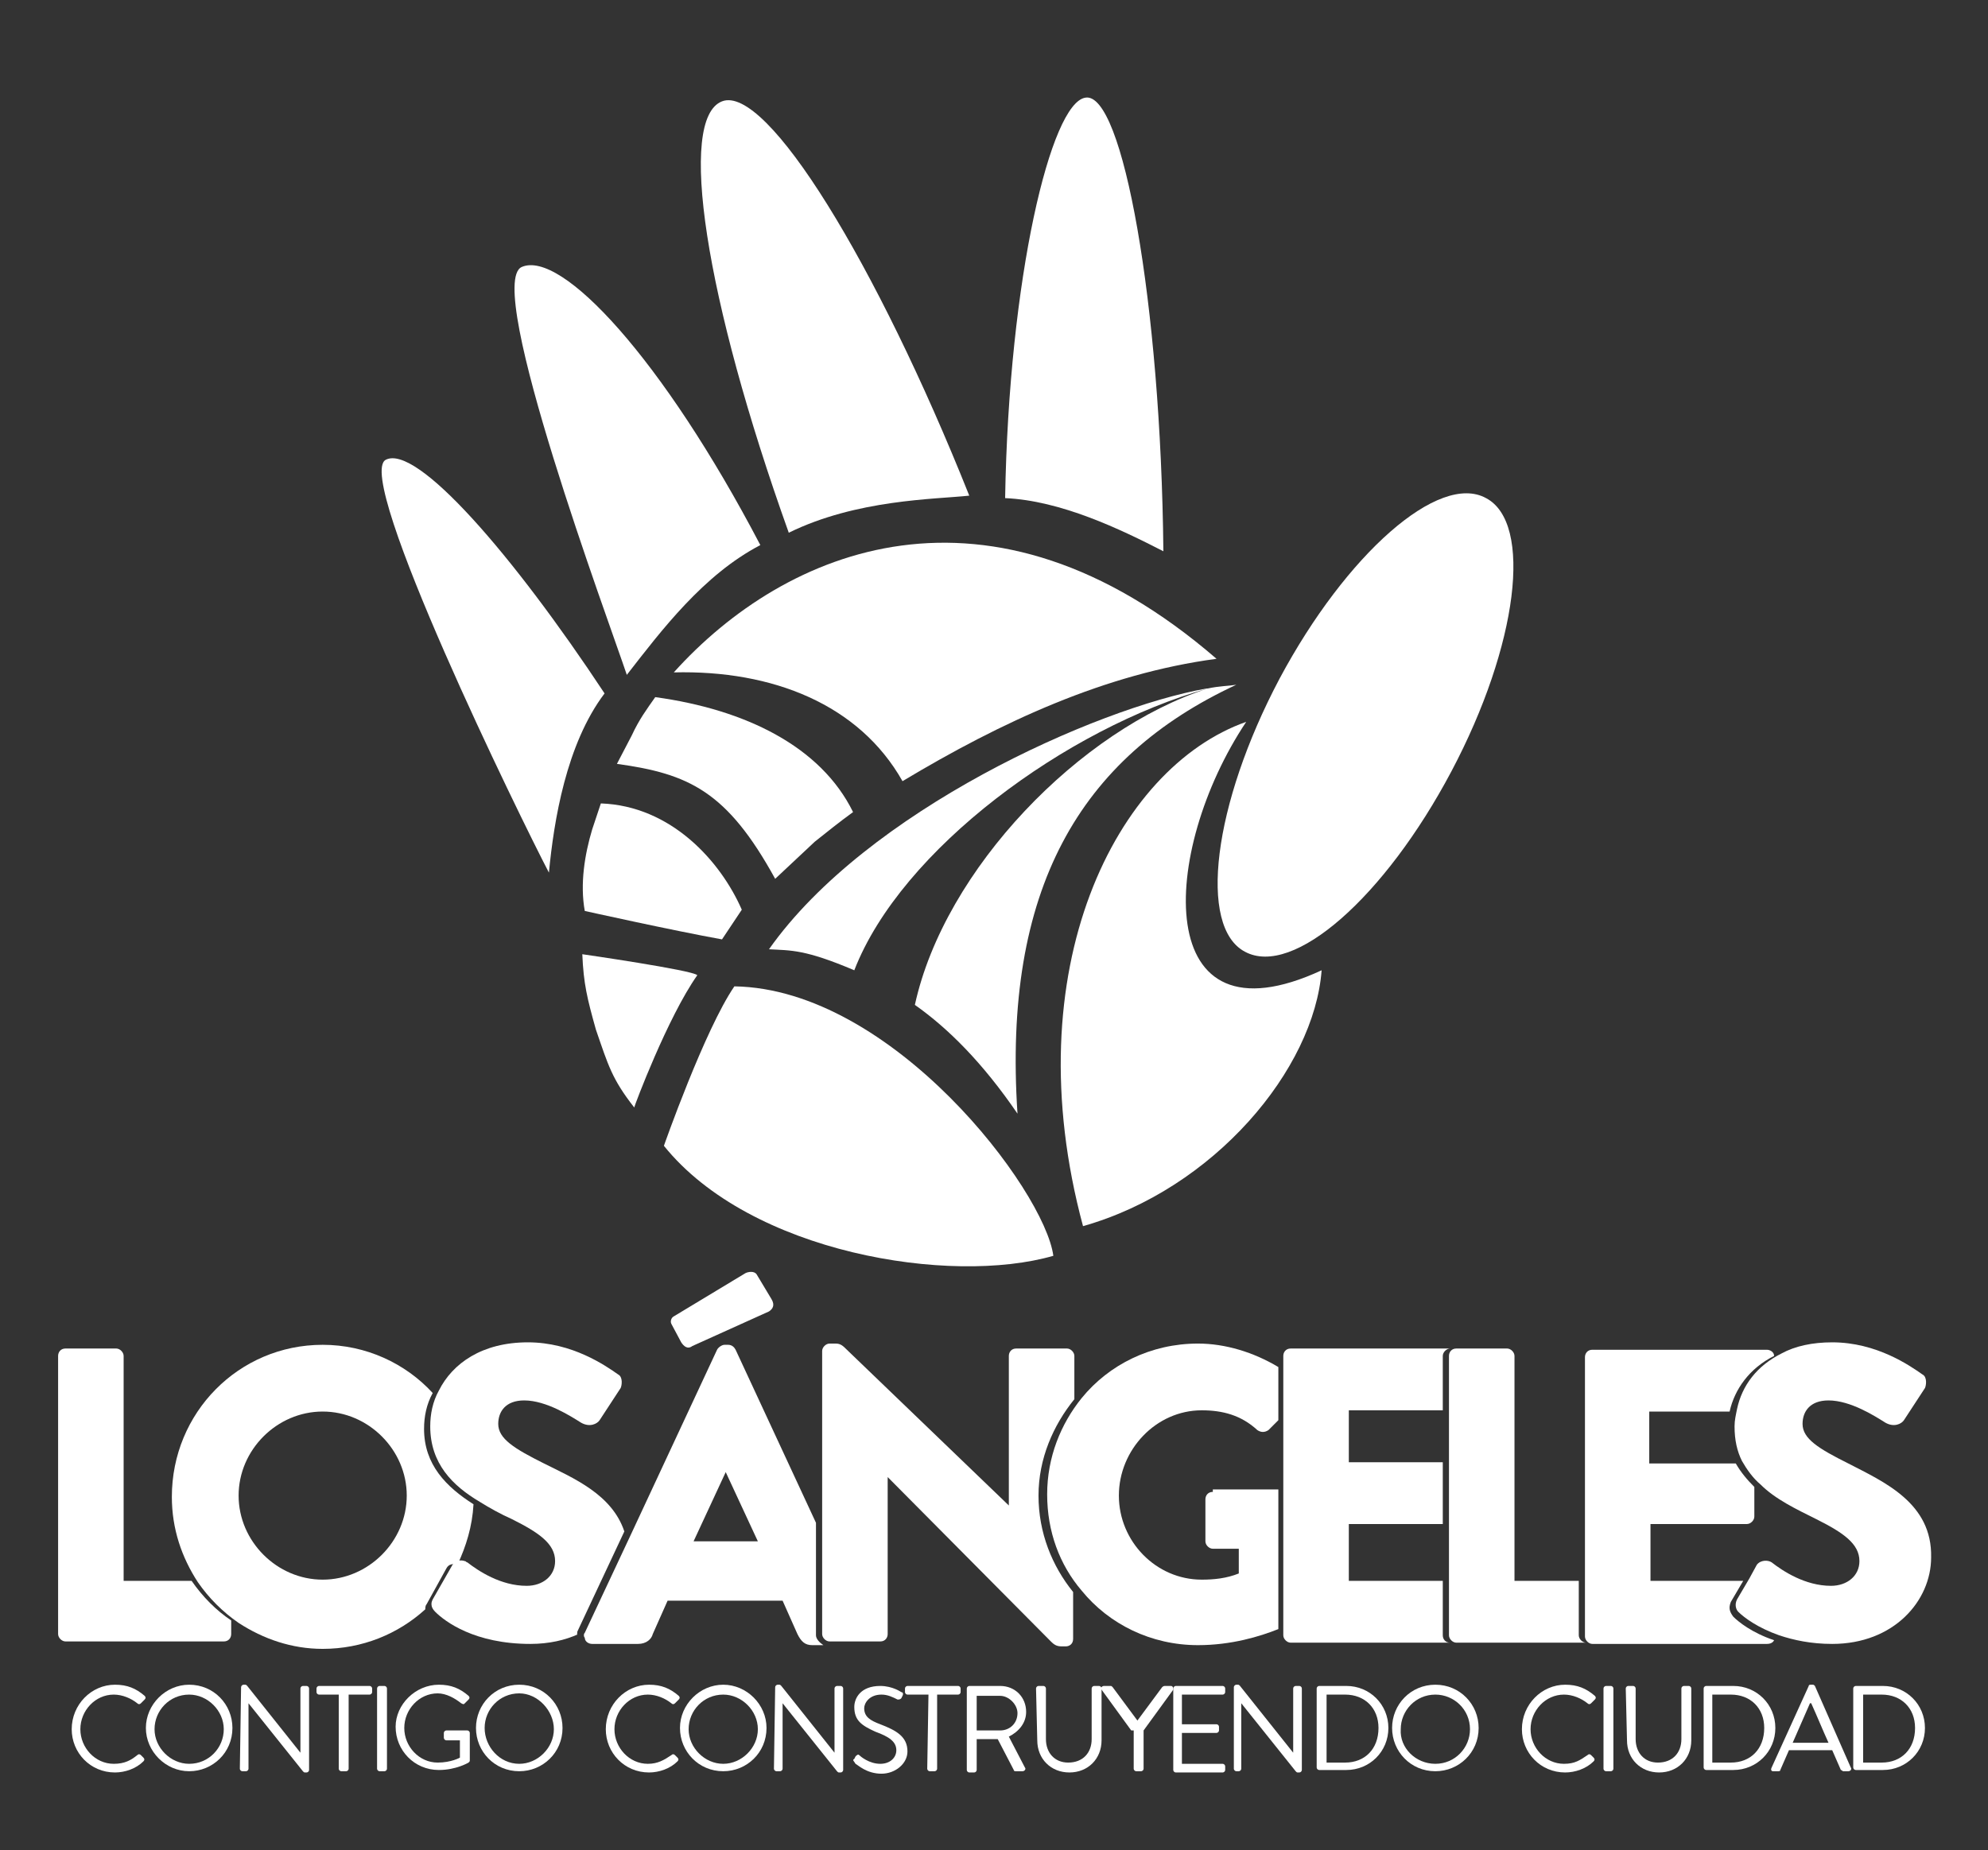
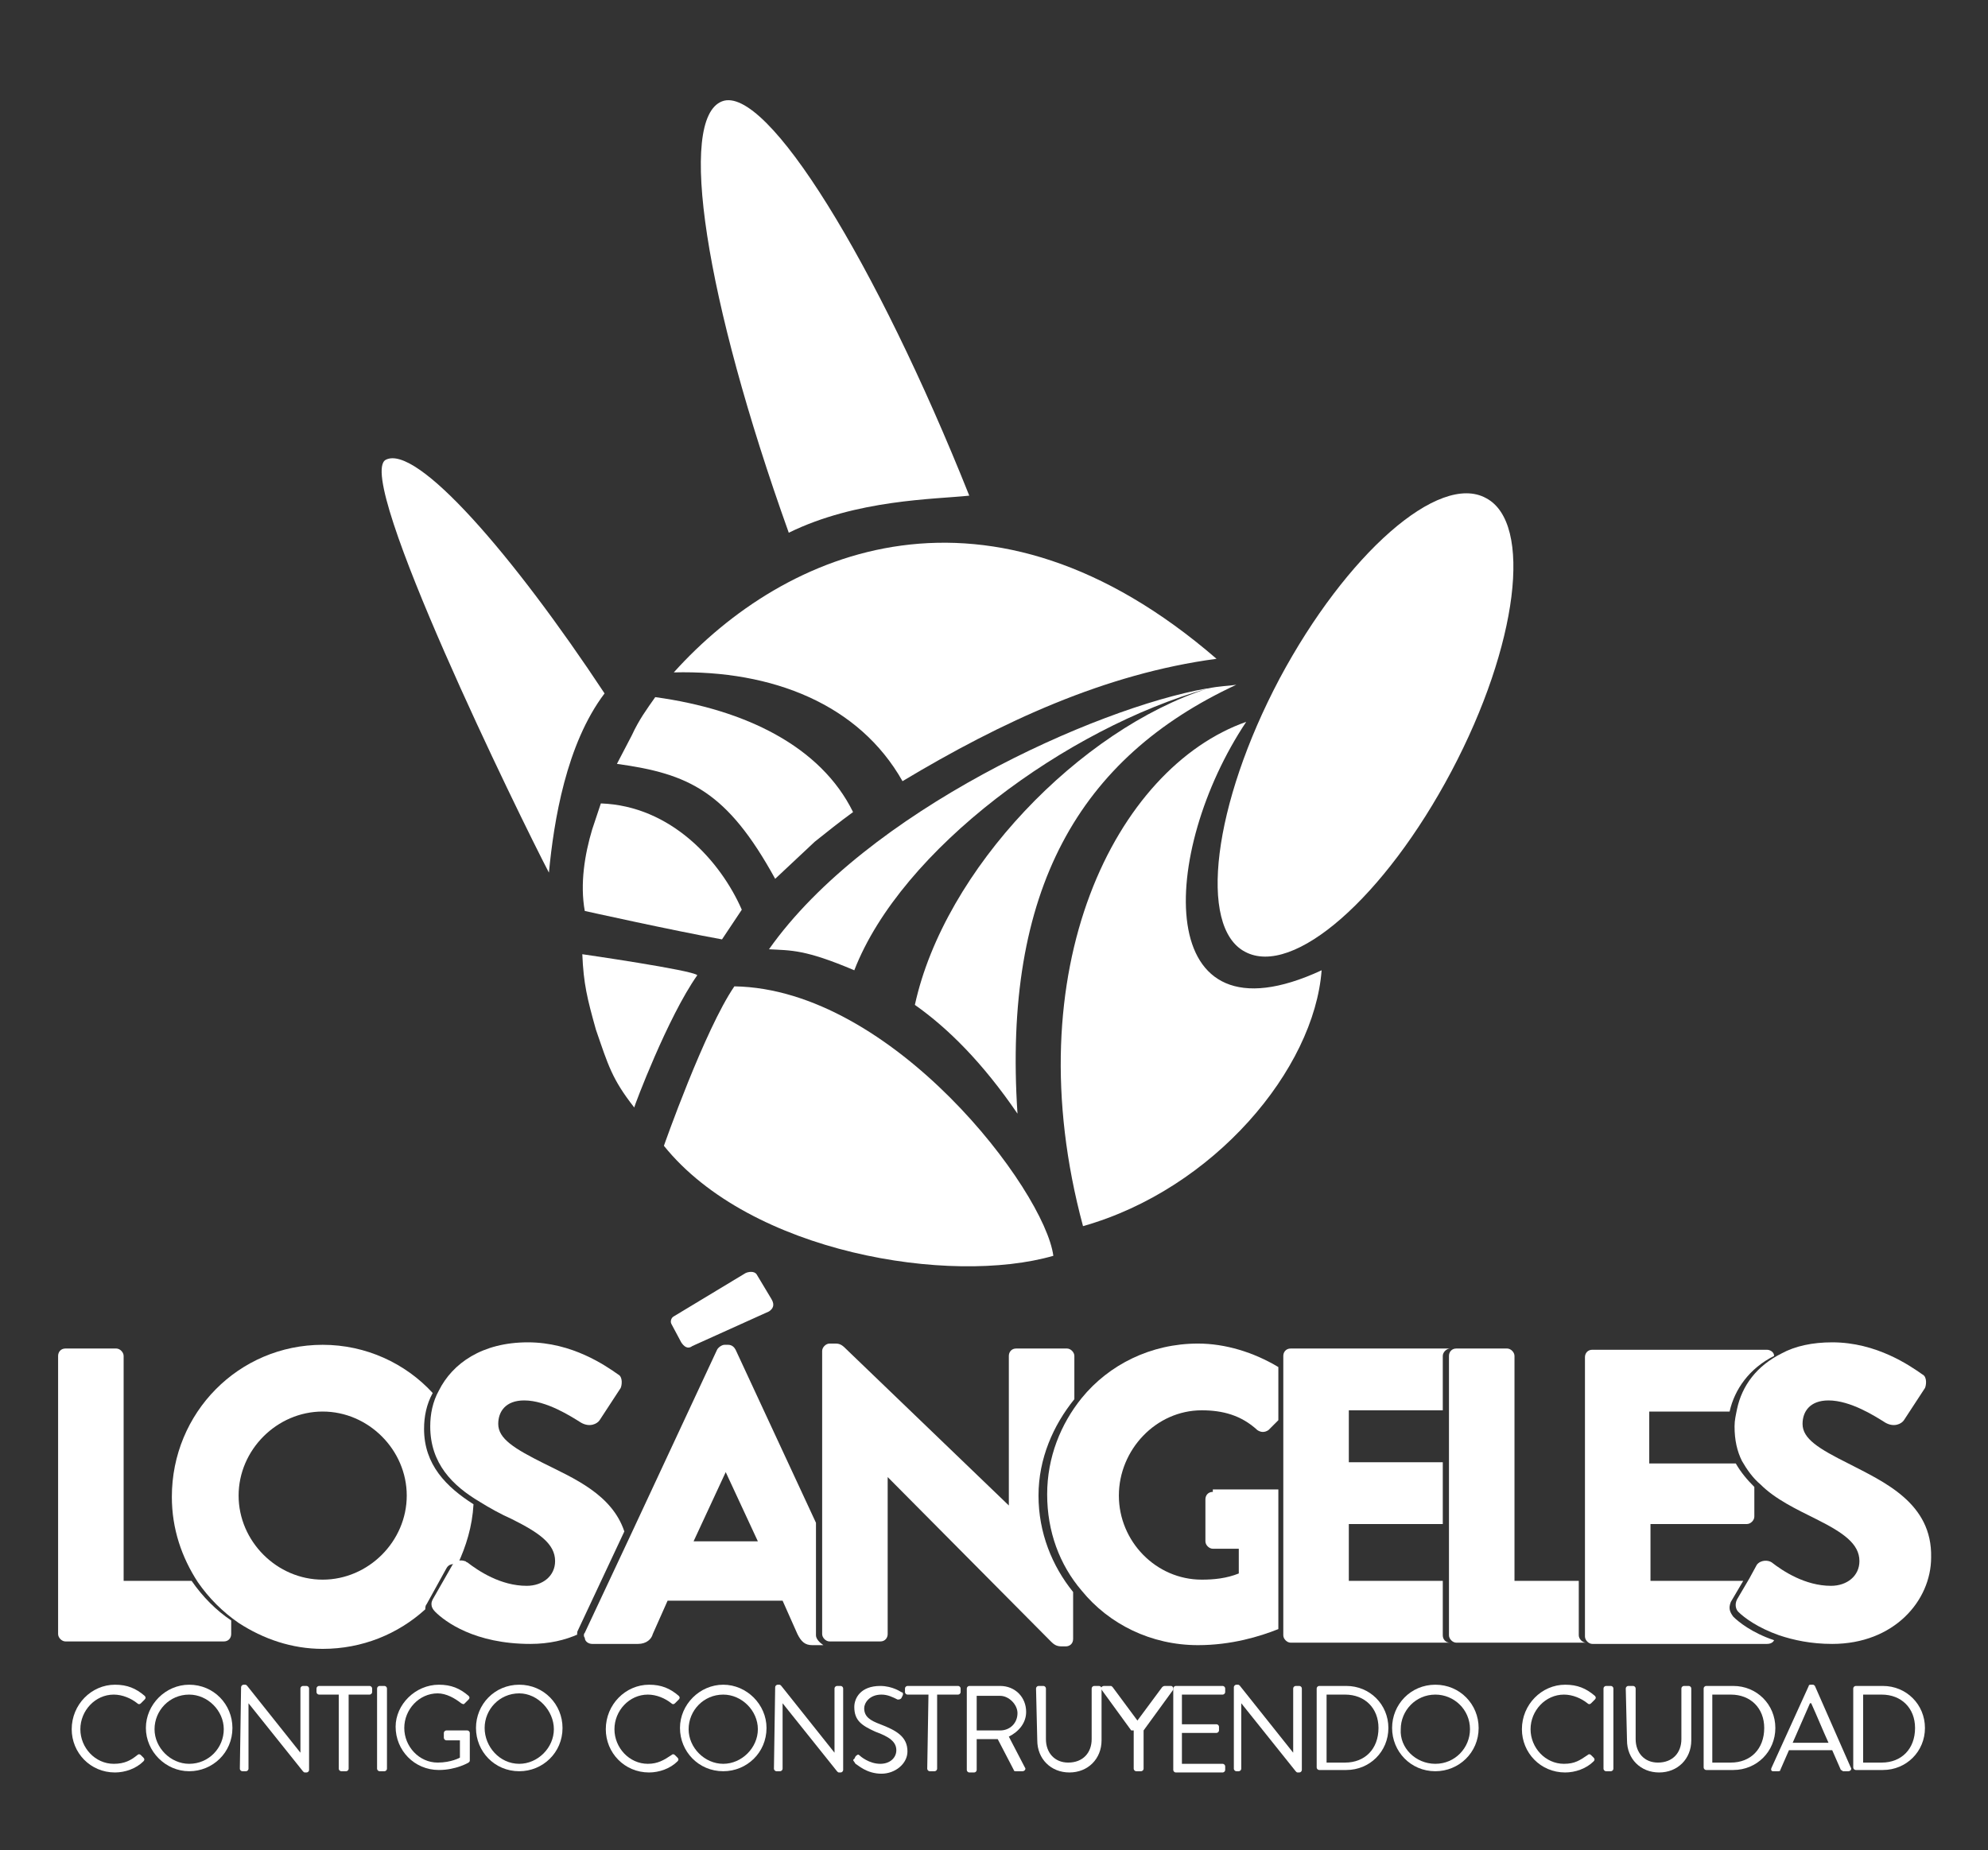
<svg xmlns="http://www.w3.org/2000/svg" version="1.1" id="Capa_1" x="0px" y="0px" viewBox="0 0 160.8 149.7" style="enable-background:new 0 0 160.8 149.7;" xml:space="preserve">
  <rect x="0" y="0" width="160.8" height="149.7" fill="#333333" stroke="none" />
  <style type="text/css">
	.st0{fill:#FFFFFF;}
</style>
  <g>
    <path class="st0" d="M100.7,77c-3.8-2-2.6-11.9,2.8-22.1c5.4-10.1,12.9-16.7,16.7-14.6c3.8,2,2.6,11.9-2.8,22.1   S104.6,79.1,100.7,77z" />
    <path class="st0" d="M100.8,58.4c-7,10.5-7.7,26.5,6.1,20.1c-0.6,8-8.7,17.7-19.3,20.7C82,78.4,90.3,62.1,100.8,58.4z" />
    <path class="st0" d="M49.9,61.8l1.2-2.3c0.6-1.3,1.2-2.1,1.9-3.1c7.3,1,13.4,4,16,9.3c-1.1,0.8-2.1,1.6-3.1,2.4l-3.2,3   C58.8,64,55.7,62.6,49.9,61.8L49.9,61.8z" />
    <path class="st0" d="M60,73.6L58.4,76c-3.9-0.7-11.1-2.3-11.1-2.3c-0.4-2.2,0-4.6,0.6-6.6l0.7-2.1C54.3,65.2,58.3,69.7,60,73.6z" />
    <path class="st0" d="M82.3,90.1c-2.8-4.1-5.6-6.9-8.3-8.8c2.4-11,13.4-22.3,23.7-25.6c-11.4,3.2-24.8,13-28.6,22.8   c-4-1.7-5.1-1.6-6.9-1.7c7.9-11.2,26.4-19.5,35.4-21.1h0.1c0.9-0.2,1.7-0.2,2.3-0.3C87.3,61.3,81.1,72,82.3,90.1z" />
    <path class="st0" d="M85.2,101.6c-8.3,2.4-24.5-0.2-31.5-8.9c0,0,3.3-9.4,5.7-12.9C72.2,80,84.5,96.3,85.2,101.6z" />
    <path class="st0" d="M47.1,77.2c0,0,9,1.3,9.3,1.7c-2.4,3.4-5.1,10.6-5.1,10.7c-1.8-2.3-2.1-3.4-3.1-6.3   C47.5,80.8,47.2,79.6,47.1,77.2z" />
-     <path class="st0" d="M81.3,40.3c0.3-17.8,3.7-32,6.5-32.4c3-0.5,6.1,16.6,6.3,36.7C90.6,42.8,85.8,40.5,81.3,40.3z" />
    <path class="st0" d="M63.8,43.1c-6.8-19-9-33.5-5.4-34.9c3.6-1.4,12.5,13.1,20,31.9C75.6,40.4,69.3,40.4,63.8,43.1z" />
-     <path class="st0" d="M50.7,54.6c-1.4-4.2-11.6-31.6-8.5-33c3.2-1.4,11.4,7.4,19.3,22.5C56.9,46.5,53.5,51,50.7,54.6z" />
    <path class="st0" d="M44.4,70.6c-2.3-4.4-15.8-32-13.2-33.4c2.5-1.3,10.3,7.7,17.7,18.9C45.8,60.2,44.8,66.4,44.4,70.6z" />
    <path class="st0" d="M54.5,54.4c9-10,25.5-17,43.9-1.1c-9,1.2-17.4,5.1-25.4,9.9C69.5,57,62.5,54.2,54.5,54.4z" />
    <g>
      <g>
        <g>
          <path class="st0" d="M15.5,127.9H10v-18.2c0-0.3-0.3-0.6-0.6-0.6H5.3c-0.4,0-0.6,0.3-0.6,0.6v22.5c0,0.3,0.3,0.6,0.6,0.6h12.8      c0.4,0,0.6-0.3,0.6-0.6v-1.1C17.5,130.3,16.4,129.2,15.5,127.9z" />
          <path class="st0" d="M36.1,126.9c0.2-0.4,0.6-0.4,0.9-0.3c0.7-1.5,1.2-3.1,1.3-4.9c-2.2-1.4-4-3.2-4-6.1c0-1,0.2-2,0.7-2.9      c-2.2-2.4-5.4-3.9-8.9-3.9c-6.8,0-12.2,5.5-12.2,12.3c0,2.6,0.8,4.9,2.1,6.9c0.9,1.3,2,2.4,3.3,3.3c2,1.3,4.3,2.1,6.8,2.1      c3.2,0,6.1-1.2,8.3-3.2c0-0.1,0-0.3,0.1-0.4L36.1,126.9z M26.1,127.8c-3.7,0-6.8-3.1-6.8-6.8c0-3.7,3.1-6.8,6.8-6.8      s6.8,3.1,6.8,6.8C32.9,124.7,29.8,127.8,26.1,127.8z" />
          <path class="st0" d="M46.7,132l3.8-8.1c-1-3-4.1-4.3-6.5-5.5s-3.7-2-3.7-3.2c0-1,0.6-1.9,2.1-1.9c1.8,0,3.8,1.3,4.6,1.8      c0.7,0.4,1.3,0.1,1.5-0.2l1.7-2.6c0.1-0.2,0.2-0.9-0.2-1.1c-1-0.7-3.7-2.6-7.3-2.6c-3.7,0-6.1,1.7-7.2,3.9      c-0.5,0.9-0.7,1.9-0.7,2.9c0,3,1.8,4.8,4,6.1c0.8,0.5,1.7,1,2.6,1.4c2.2,1.1,3.5,2,3.5,3.4c0,1.2-1,2-2.3,2      c-2.1,0-3.9-1.2-4.8-1.9c-0.1,0-0.1-0.1-0.2-0.1c-0.3-0.1-0.7-0.1-1,0.3l-1.6,2.8c-0.1,0.2-0.1,0.3-0.1,0.4      c0,0.2,0.1,0.4,0.3,0.6c0.8,0.8,3.2,2.6,7.7,2.6c1.5,0,2.8-0.3,3.9-0.8C46.6,132.3,46.7,132.2,46.7,132z" />
          <path class="st0" d="M55.1,108.6c0.2,0.3,0.5,0.6,0.9,0.3l6.2-2.8c0.3-0.2,0.5-0.5,0.2-1l-1.2-2c-0.2-0.3-0.7-0.2-0.9-0.1      l-5.8,3.5c-0.2,0.1-0.3,0.4-0.2,0.6L55.1,108.6z" />
          <path class="st0" d="M66,132.3v-9.1l-6.5-14c-0.1-0.2-0.3-0.4-0.6-0.4h-0.3c-0.2,0-0.5,0.2-0.6,0.4L51.1,124l-3.8,8.1      c-0.1,0.1-0.1,0.3,0,0.4c0,0.3,0.3,0.5,0.6,0.5h3.7c0.7,0,1.1-0.4,1.2-0.8l1.2-2.7h9.3l1.2,2.7c0.3,0.6,0.6,0.9,1.2,0.9h0.9      C66.3,132.9,66,132.6,66,132.3z M56.1,124.7l2.6-5.6l0,0l2.6,5.6H56.1z" />
          <path class="st0" d="M86.9,113.2v-3.5c0-0.3-0.3-0.6-0.6-0.6h-4.1c-0.4,0-0.6,0.3-0.6,0.6v12.1l0,0l-13.1-12.6      c-0.3-0.3-0.5-0.5-0.9-0.5h-0.5c-0.3,0-0.6,0.3-0.6,0.6v13.8v9.1c0,0.3,0.3,0.6,0.6,0.6H70h1.2c0.4,0,0.6-0.3,0.6-0.6v-12.7l0,0      L85,132.8c0.3,0.3,0.5,0.4,0.9,0.4h0.3c0.3,0,0.6-0.2,0.6-0.6v-3.8c-1.7-2.1-2.8-4.8-2.8-7.8S85.2,115.3,86.9,113.2z" />
          <path class="st0" d="M98.1,120.7c-0.4,0-0.6,0.3-0.6,0.6v3.4c0,0.3,0.3,0.6,0.6,0.6h2.1v2c-1,0.4-2,0.5-3,0.5      c-3.7,0-6.7-3.1-6.7-6.8c0-3.7,3-6.9,6.7-6.9c1.7,0,3.2,0.4,4.5,1.6c0.3,0.2,0.6,0.2,0.9,0l0.8-0.8v-4.3c-2-1.2-4.3-1.9-6.5-1.9      c-3.8,0-7.2,1.7-9.4,4.4c-1.7,2.1-2.8,4.8-2.8,7.8s1,5.7,2.8,7.8c2.2,2.7,5.6,4.4,9.4,4.4c2.7,0,5-0.7,6.5-1.3v-11.3h-5.3V120.7      z" />
          <path class="st0" d="M116.7,132.3v-4.4h-7.6v-4.6h7.6v-5h-7.6v-4.2h7.6v-4.4c0-0.3,0.3-0.6,0.6-0.6h-12.9      c-0.4,0-0.6,0.3-0.6,0.6v0.9v4.3v5.7V132v0.3c0,0.3,0.3,0.6,0.6,0.6h12.9C116.9,132.9,116.7,132.6,116.7,132.3z" />
          <path class="st0" d="M127.7,132.3v-4.4h-5.2v-18.2c0-0.3-0.3-0.6-0.6-0.6H119h-1.2c-0.4,0-0.6,0.3-0.6,0.6v4.4v4.2v5v4.6v4.4      c0,0.3,0.3,0.6,0.6,0.6h1.2h9.3C128,132.9,127.7,132.6,127.7,132.3z" />
          <path class="st0" d="M140,129.6l1-1.7h-7.5v-4.6h7.8c0.3,0,0.6-0.3,0.6-0.6v-2.4c-0.6-0.6-1.1-1.2-1.5-1.9h-7v-4.2h6.5      c0.4-1.8,1.6-3.5,3.6-4.5c0-0.3-0.3-0.5-0.6-0.5h-14.1c-0.4,0-0.6,0.3-0.6,0.6V128v4.4c0,0.3,0.3,0.6,0.6,0.6h2.2h11.9      c0.3,0,0.5-0.1,0.6-0.3c-1.8-0.6-2.9-1.5-3.3-1.9C139.9,130.4,139.8,130.1,140,129.6z" />
          <path class="st0" d="M149.5,118.4c-2.4-1.2-3.7-2-3.7-3.2c0-1,0.6-1.9,2.1-1.9c1.8,0,3.8,1.3,4.6,1.8c0.7,0.4,1.3,0.1,1.5-0.2      l1.7-2.6c0.1-0.2,0.2-0.9-0.2-1.1c-1-0.7-3.7-2.6-7.3-2.6c-1.6,0-3,0.3-4.1,0.9c-2,1-3.2,2.6-3.6,4.5c-0.1,0.5-0.2,0.9-0.2,1.4      c0,1.1,0.2,2,0.6,2.8c0.4,0.7,0.9,1.4,1.5,1.9c1.2,1.2,2.9,2,4.5,2.8c2.2,1.1,3.5,2,3.5,3.4c0,1.2-1,2-2.3,2      c-2.1,0-3.9-1.2-4.8-1.9c-0.3-0.2-0.9-0.2-1.2,0.2l-0.6,1.1l-1,1.7c-0.2,0.4-0.1,0.8,0.1,1c0.5,0.5,1.6,1.3,3.3,1.9      c1.2,0.4,2.6,0.7,4.3,0.7c5,0,8-3.5,8-7C156.3,121.6,152.4,119.9,149.5,118.4z" />
        </g>
      </g>
      <g>
        <path class="st0" d="M9.3,136.3c1,0,1.7,0.3,2.4,0.9c0.1,0.1,0.1,0.2,0,0.3l-0.3,0.3c-0.1,0.1-0.2,0.1-0.3,0     c-0.5-0.4-1.2-0.7-1.9-0.7c-1.5,0-2.7,1.3-2.7,2.8s1.2,2.8,2.7,2.8c0.9,0,1.4-0.3,1.9-0.7c0.1-0.1,0.2-0.1,0.3,0l0.2,0.2     c0.1,0.1,0.1,0.2,0,0.3c-0.6,0.6-1.5,0.9-2.3,0.9c-2,0-3.5-1.6-3.5-3.5C5.8,137.9,7.4,136.3,9.3,136.3z" />
        <path class="st0" d="M15.3,136.3c2,0,3.5,1.6,3.5,3.5c0,2-1.6,3.5-3.5,3.5s-3.5-1.6-3.5-3.5C11.8,137.9,13.4,136.3,15.3,136.3z      M15.3,142.7c1.6,0,2.8-1.3,2.8-2.8s-1.3-2.8-2.8-2.8c-1.6,0-2.8,1.3-2.8,2.8S13.8,142.7,15.3,142.7z" />
        <path class="st0" d="M19.5,136.5c0-0.1,0.1-0.2,0.2-0.2h0.1c0.1,0,0.1,0,0.2,0.1l4.3,5.4l0,0v-5.2c0-0.1,0.1-0.2,0.2-0.2h0.3     c0.1,0,0.2,0.1,0.2,0.2v6.6c0,0.1-0.1,0.2-0.2,0.2h-0.1c-0.1,0-0.1,0-0.2-0.1l-4.4-5.5l0,0v5.3c0,0.1-0.1,0.2-0.2,0.2h-0.3     c-0.1,0-0.2-0.1-0.2-0.2L19.5,136.5L19.5,136.5z" />
        <path class="st0" d="M27.5,137.1h-1.7c-0.1,0-0.2-0.1-0.2-0.2v-0.3c0-0.1,0.1-0.2,0.2-0.2h4.1c0.1,0,0.2,0.1,0.2,0.2v0.3     c0,0.1-0.1,0.2-0.2,0.2h-1.7v6c0,0.1-0.1,0.2-0.2,0.2h-0.4c-0.1,0-0.2-0.1-0.2-0.2v-6H27.5z" />
        <path class="st0" d="M30.5,136.6c0-0.1,0.1-0.2,0.2-0.2h0.4c0.1,0,0.2,0.1,0.2,0.2v6.5c0,0.1-0.1,0.2-0.2,0.2h-0.4     c-0.1,0-0.2-0.1-0.2-0.2V136.6z" />
        <path class="st0" d="M35.5,136.3c1,0,1.7,0.3,2.4,0.9c0.1,0.1,0.1,0.2,0,0.3s-0.2,0.2-0.3,0.3s-0.1,0.1-0.3,0     c-0.5-0.4-1.2-0.8-1.9-0.8c-1.5,0-2.7,1.3-2.7,2.8s1.2,2.8,2.7,2.8c1.1,0,1.8-0.4,1.8-0.4v-1.4h-1.1c-0.1,0-0.2-0.1-0.2-0.2v-0.4     c0-0.1,0.1-0.2,0.2-0.2h1.7c0.1,0,0.2,0.1,0.2,0.2v2.2c0,0.1,0,0.1-0.1,0.2c0,0-1,0.6-2.4,0.6c-2,0-3.5-1.6-3.5-3.5     C32,137.9,33.6,136.3,35.5,136.3z" />
        <path class="st0" d="M42,136.3c2,0,3.5,1.6,3.5,3.5c0,2-1.6,3.5-3.5,3.5c-2,0-3.5-1.6-3.5-3.5C38.5,137.9,40,136.3,42,136.3z      M42,142.7c1.5,0,2.8-1.3,2.8-2.8S43.5,137,42,137c-1.6,0-2.8,1.3-2.8,2.8S40.4,142.7,42,142.7z" />
        <path class="st0" d="M52.5,136.3c1,0,1.7,0.3,2.4,0.9c0.1,0.1,0.1,0.2,0,0.3l-0.3,0.3c-0.1,0.1-0.2,0.1-0.3,0     c-0.5-0.4-1.2-0.7-1.9-0.7c-1.5,0-2.7,1.3-2.7,2.8s1.2,2.8,2.7,2.8c0.8,0,1.3-0.3,1.9-0.7c0.1-0.1,0.2-0.1,0.3,0l0.2,0.2     c0.1,0.1,0.1,0.2,0,0.3c-0.6,0.6-1.5,0.9-2.3,0.9c-2,0-3.5-1.6-3.5-3.5C49,137.9,50.6,136.3,52.5,136.3z" />
        <path class="st0" d="M58.5,136.3c1.9,0,3.5,1.6,3.5,3.5c0,2-1.6,3.5-3.5,3.5c-2,0-3.5-1.6-3.5-3.5     C55,137.9,56.6,136.3,58.5,136.3z M58.5,142.7c1.5,0,2.8-1.3,2.8-2.8s-1.3-2.8-2.8-2.8c-1.6,0-2.8,1.3-2.8,2.8     S57,142.7,58.5,142.7z" />
        <path class="st0" d="M62.7,136.5c0-0.1,0.1-0.2,0.2-0.2H63c0.1,0,0.1,0,0.2,0.1l4.3,5.4l0,0v-5.2c0-0.1,0.1-0.2,0.2-0.2H68     c0.1,0,0.2,0.1,0.2,0.2v6.6c0,0.1-0.1,0.2-0.2,0.2h-0.1c-0.1,0-0.1,0-0.2-0.1l-4.4-5.5l0,0v5.3c0,0.1-0.1,0.2-0.2,0.2h-0.3     c-0.1,0-0.2-0.1-0.2-0.2L62.7,136.5L62.7,136.5z" />
        <path class="st0" d="M69.1,142.3l0.1-0.2c0.1-0.1,0.2-0.2,0.3-0.1c0.1,0.1,0.8,0.7,1.7,0.7c0.8,0,1.3-0.5,1.3-1.1     c0-0.7-0.6-1.1-1.7-1.5c-1.1-0.5-1.7-0.9-1.7-2c0-0.7,0.5-1.7,2.1-1.7c1,0,1.7,0.5,1.7,0.5c0.1,0,0.2,0.1,0.1,0.3l-0.1,0.2     c-0.1,0.1-0.2,0.1-0.3,0.1c-0.4-0.2-0.8-0.4-1.3-0.4c-1,0-1.4,0.7-1.4,1.1c0,0.7,0.5,1,1.3,1.3c1.3,0.5,2.2,1,2.2,2.2     c0,1-1,1.8-2.1,1.8c-1.2,0-1.9-0.7-2.1-0.8C69.1,142.5,68.9,142.4,69.1,142.3z" />
        <path class="st0" d="M75.1,137.1h-1.7c-0.1,0-0.2-0.1-0.2-0.2v-0.3c0-0.1,0.1-0.2,0.2-0.2h4.1c0.1,0,0.2,0.1,0.2,0.2v0.3     c0,0.1-0.1,0.2-0.2,0.2h-1.7v6c0,0.1-0.1,0.2-0.2,0.2h-0.4c-0.1,0-0.2-0.1-0.2-0.2L75.1,137.1L75.1,137.1z" />
        <path class="st0" d="M78.2,136.6c0-0.1,0.1-0.2,0.2-0.2h2.5c1.2,0,2.1,0.9,2.1,2.1c0,0.9-0.6,1.6-1.4,2l1.3,2.5     c0.1,0.1,0,0.3-0.2,0.3h-0.5c-0.1,0-0.2,0-0.2-0.1l-1.3-2.5H79v2.5c0,0.1-0.1,0.2-0.2,0.2h-0.4c-0.1,0-0.2-0.1-0.2-0.2     C78.2,143.2,78.2,136.6,78.2,136.6z M80.9,140c0.8,0,1.4-0.6,1.4-1.4c0-0.7-0.7-1.4-1.4-1.4H79v2.8L80.9,140L80.9,140z" />
        <path class="st0" d="M83.8,136.6c0-0.1,0.1-0.2,0.2-0.2h0.4c0.1,0,0.2,0.1,0.2,0.2v4.1c0,1.1,0.7,1.9,1.8,1.9     c1.2,0,1.9-0.8,1.9-1.9v-4.1c0-0.1,0.1-0.2,0.2-0.2h0.4c0.1,0,0.2,0.1,0.2,0.2v4.2c0,1.5-1.1,2.6-2.6,2.6s-2.6-1.1-2.6-2.6     L83.8,136.6L83.8,136.6z" />
        <path class="st0" d="M91.5,140l-2.4-3.3c-0.1-0.1,0-0.3,0.2-0.3h0.5c0.1,0,0.1,0,0.2,0.1l2,2.7l2-2.7c0,0,0.1-0.1,0.2-0.1h0.5     c0.2,0,0.2,0.2,0.2,0.3l-2.4,3.3v3.1c0,0.1-0.1,0.2-0.2,0.2h-0.4c-0.1,0-0.2-0.1-0.2-0.2V140H91.5z" />
        <path class="st0" d="M94.9,136.6c0-0.1,0.1-0.2,0.2-0.2h3.8c0.1,0,0.2,0.1,0.2,0.2v0.3c0,0.1-0.1,0.2-0.2,0.2h-3.3v2.4h2.8     c0.1,0,0.2,0.1,0.2,0.2v0.3c0,0.1-0.1,0.2-0.2,0.2h-2.8v2.5h3.3c0.1,0,0.2,0.1,0.2,0.2v0.3c0,0.1-0.1,0.2-0.2,0.2h-3.8     c-0.1,0-0.2-0.1-0.2-0.2V136.6z" />
        <path class="st0" d="M99.8,136.5c0-0.1,0.1-0.2,0.2-0.2h0.1c0.1,0,0.1,0,0.2,0.1l4.3,5.4l0,0v-5.2c0-0.1,0.1-0.2,0.2-0.2h0.3     c0.1,0,0.2,0.1,0.2,0.2v6.6c0,0.1-0.1,0.2-0.2,0.2H105c-0.1,0-0.1,0-0.2-0.1l-4.4-5.5l0,0v5.3c0,0.1-0.1,0.2-0.2,0.2H100     c-0.1,0-0.2-0.1-0.2-0.2V136.5z" />
        <path class="st0" d="M106.5,136.6c0-0.1,0.1-0.2,0.2-0.2h2.2c1.9,0,3.4,1.5,3.4,3.4s-1.5,3.4-3.4,3.4h-2.2     c-0.1,0-0.2-0.1-0.2-0.2V136.6z M108.8,142.6c1.6,0,2.7-1.1,2.7-2.8c0-1.6-1.1-2.7-2.7-2.7h-1.5v5.5H108.8z" />
        <path class="st0" d="M116.1,136.3c2,0,3.5,1.6,3.5,3.5c0,2-1.6,3.5-3.5,3.5c-2,0-3.5-1.6-3.5-3.5     C112.6,137.9,114.1,136.3,116.1,136.3z M116.1,142.7c1.6,0,2.8-1.3,2.8-2.8c0-1.6-1.3-2.8-2.8-2.8c-1.6,0-2.8,1.3-2.8,2.8     C113.2,141.4,114.5,142.7,116.1,142.7z" />
        <path class="st0" d="M126.6,136.3c1,0,1.7,0.3,2.4,0.9c0.1,0.1,0.1,0.2,0,0.3l-0.3,0.3c-0.1,0.1-0.2,0.1-0.3,0     c-0.5-0.4-1.2-0.7-1.9-0.7c-1.5,0-2.7,1.3-2.7,2.8s1.2,2.8,2.7,2.8c0.9,0,1.3-0.3,1.9-0.7c0.1-0.1,0.2-0.1,0.3,0l0.2,0.2     c0.1,0.1,0.1,0.2,0,0.3c-0.6,0.6-1.5,0.9-2.3,0.9c-2,0-3.5-1.6-3.5-3.5C123.1,137.9,124.7,136.3,126.6,136.3z" />
        <path class="st0" d="M129.7,136.6c0-0.1,0.1-0.2,0.2-0.2h0.4c0.1,0,0.2,0.1,0.2,0.2v6.5c0,0.1-0.1,0.2-0.2,0.2h-0.4     c-0.1,0-0.2-0.1-0.2-0.2V136.6z" />
        <path class="st0" d="M131.5,136.6c0-0.1,0.1-0.2,0.2-0.2h0.4c0.1,0,0.2,0.1,0.2,0.2v4.1c0,1.1,0.7,1.9,1.8,1.9     c1.2,0,1.9-0.8,1.9-1.9v-4.1c0-0.1,0.1-0.2,0.2-0.2h0.4c0.1,0,0.2,0.1,0.2,0.2v4.2c0,1.5-1.1,2.6-2.6,2.6s-2.6-1.1-2.6-2.6     L131.5,136.6L131.5,136.6z" />
        <path class="st0" d="M137.8,136.6c0-0.1,0.1-0.2,0.2-0.2h2.2c1.9,0,3.4,1.5,3.4,3.4s-1.5,3.4-3.4,3.4H138c-0.1,0-0.2-0.1-0.2-0.2     V136.6z M140,142.6c1.6,0,2.7-1.1,2.7-2.8c0-1.6-1.1-2.7-2.7-2.7h-1.5v5.5H140z" />
        <path class="st0" d="M143.3,143l3-6.6c0-0.1,0.1-0.1,0.2-0.1h0.1c0.1,0,0.1,0,0.2,0.1l2.9,6.6c0.1,0.1,0,0.3-0.2,0.3h-0.4     c-0.1,0-0.1-0.1-0.2-0.1l-0.7-1.6h-3.5l-0.7,1.6c0,0.1-0.1,0.1-0.2,0.1h-0.4C143.3,143.3,143.2,143.2,143.3,143z M147.9,141     c-0.5-1.1-0.9-2.1-1.4-3.2h-0.1L145,141H147.9z" />
        <path class="st0" d="M149.9,136.6c0-0.1,0.1-0.2,0.2-0.2h2.2c1.9,0,3.4,1.5,3.4,3.4s-1.5,3.4-3.4,3.4h-2.2     c-0.1,0-0.2-0.1-0.2-0.2V136.6z M152.2,142.6c1.6,0,2.7-1.1,2.7-2.8c0-1.6-1.1-2.7-2.7-2.7h-1.5v5.5H152.2z" />
      </g>
    </g>
  </g>
</svg>